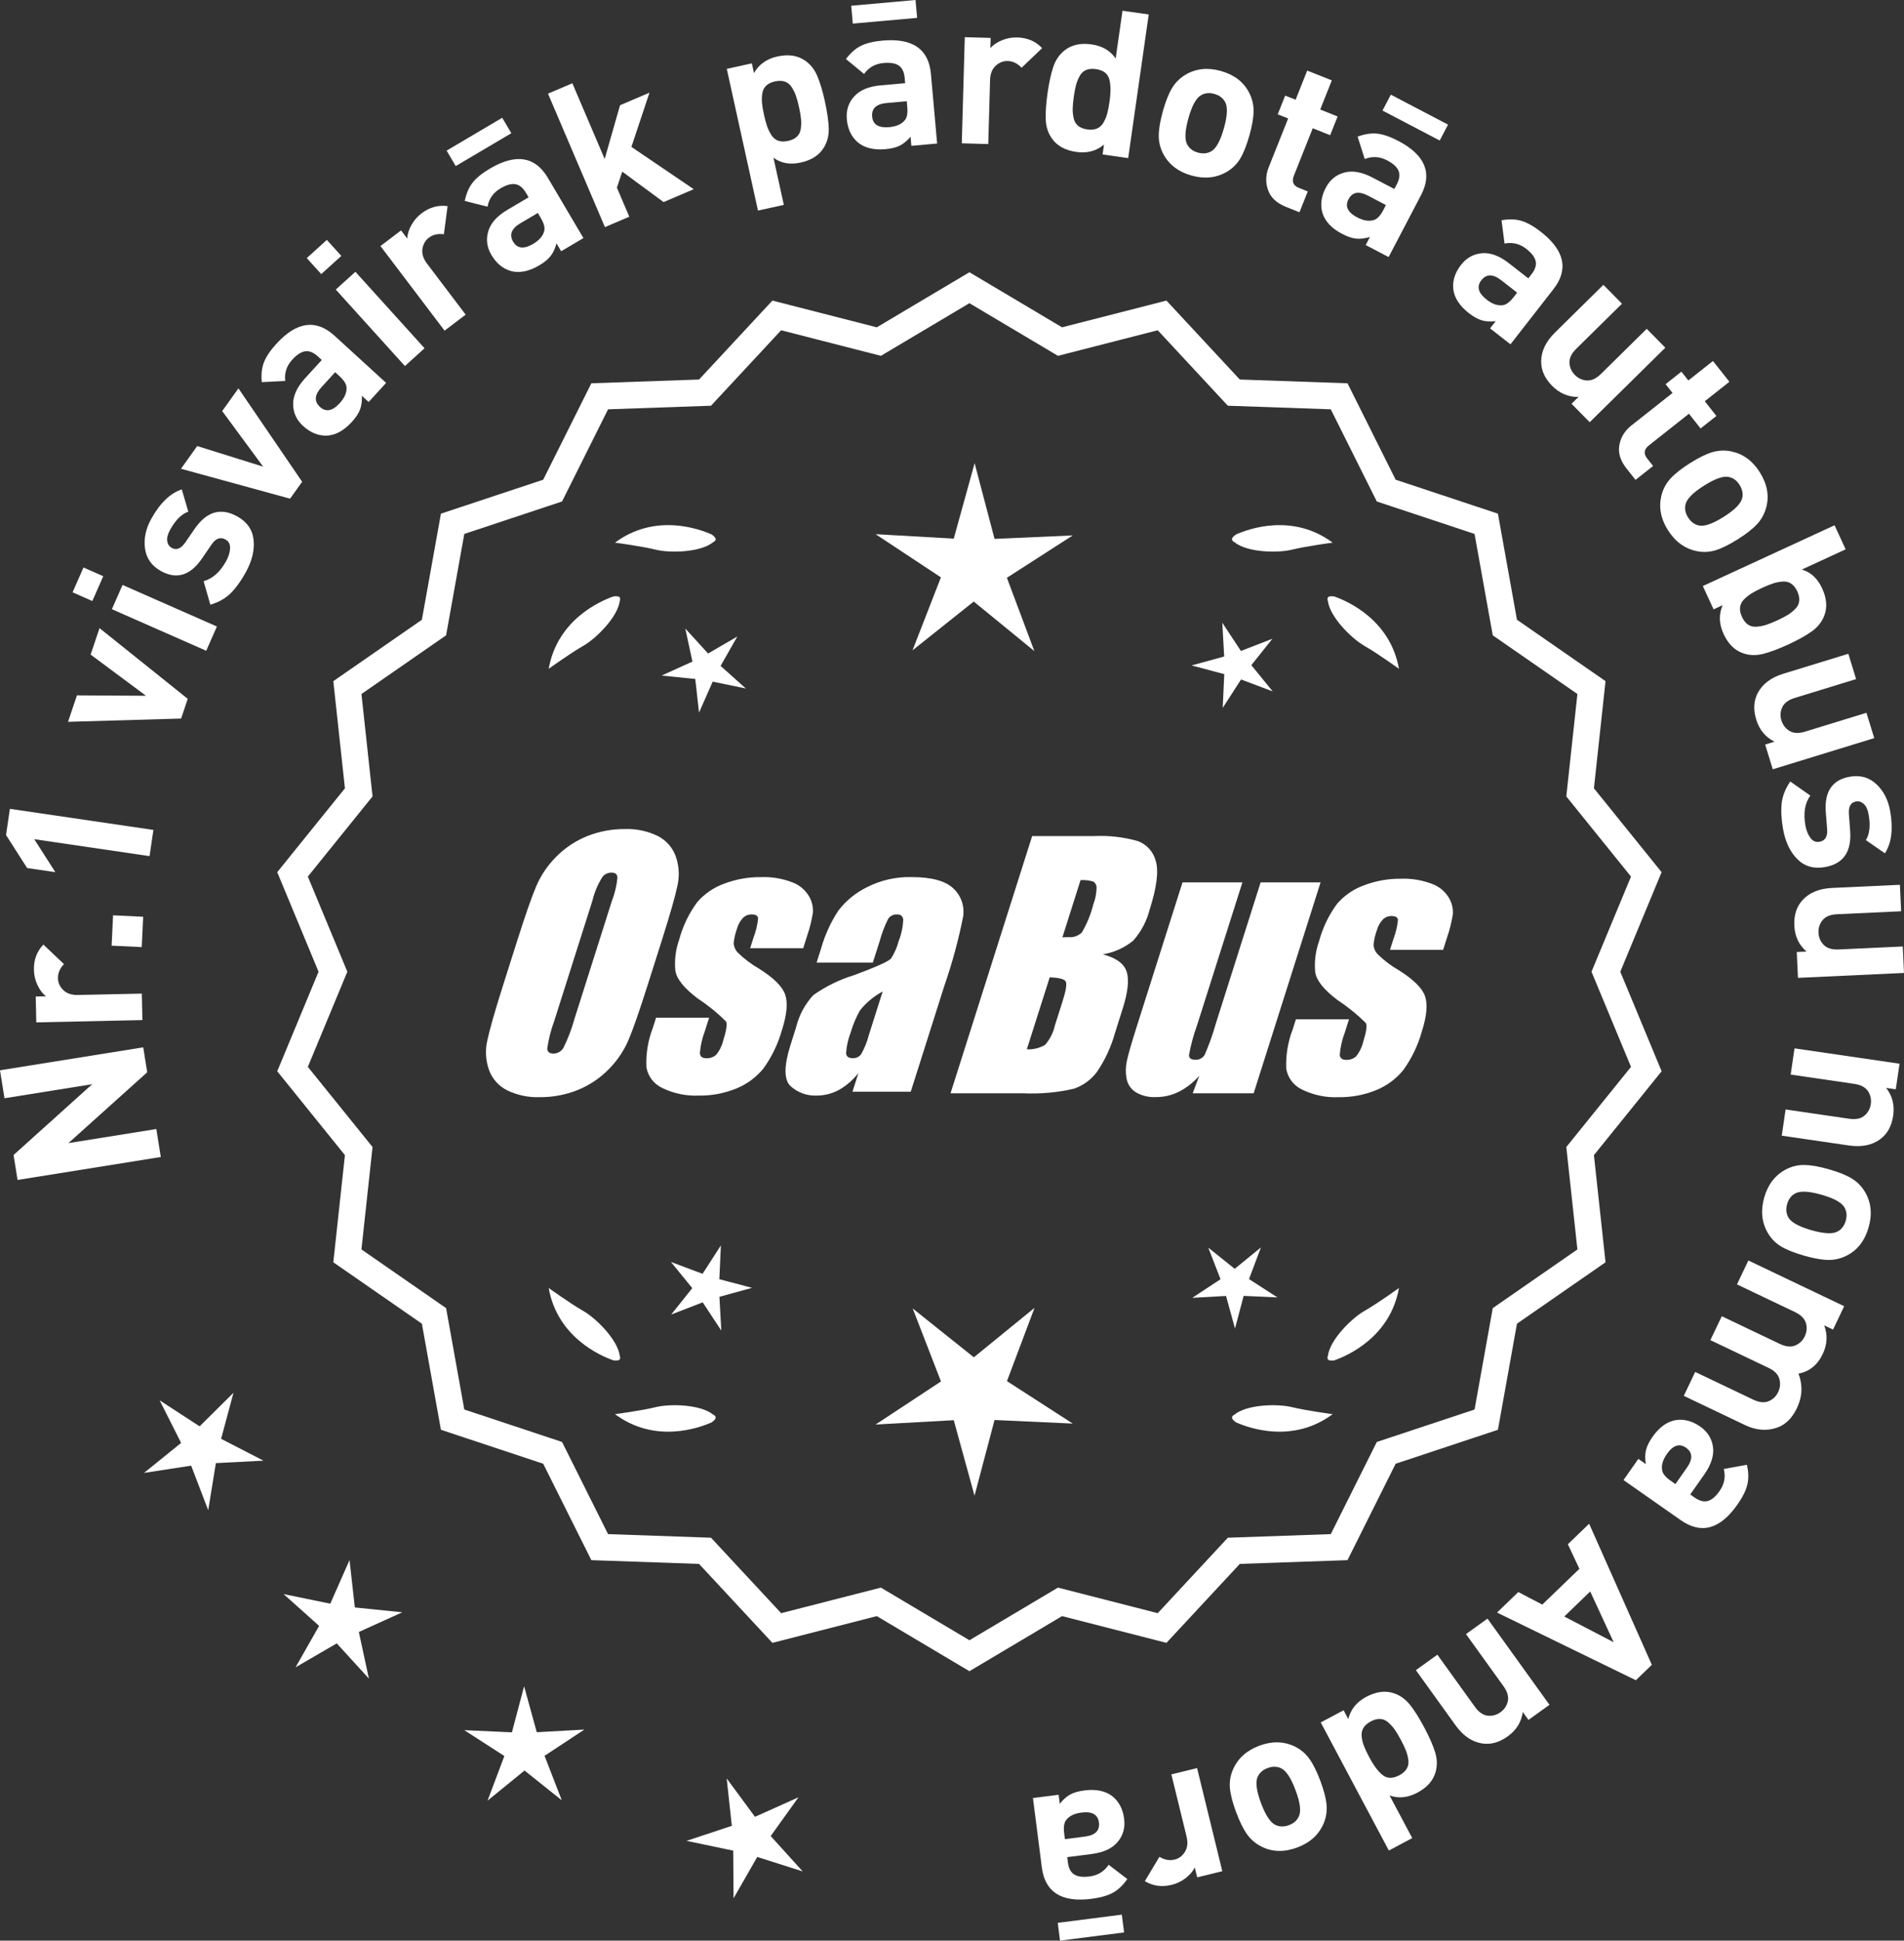
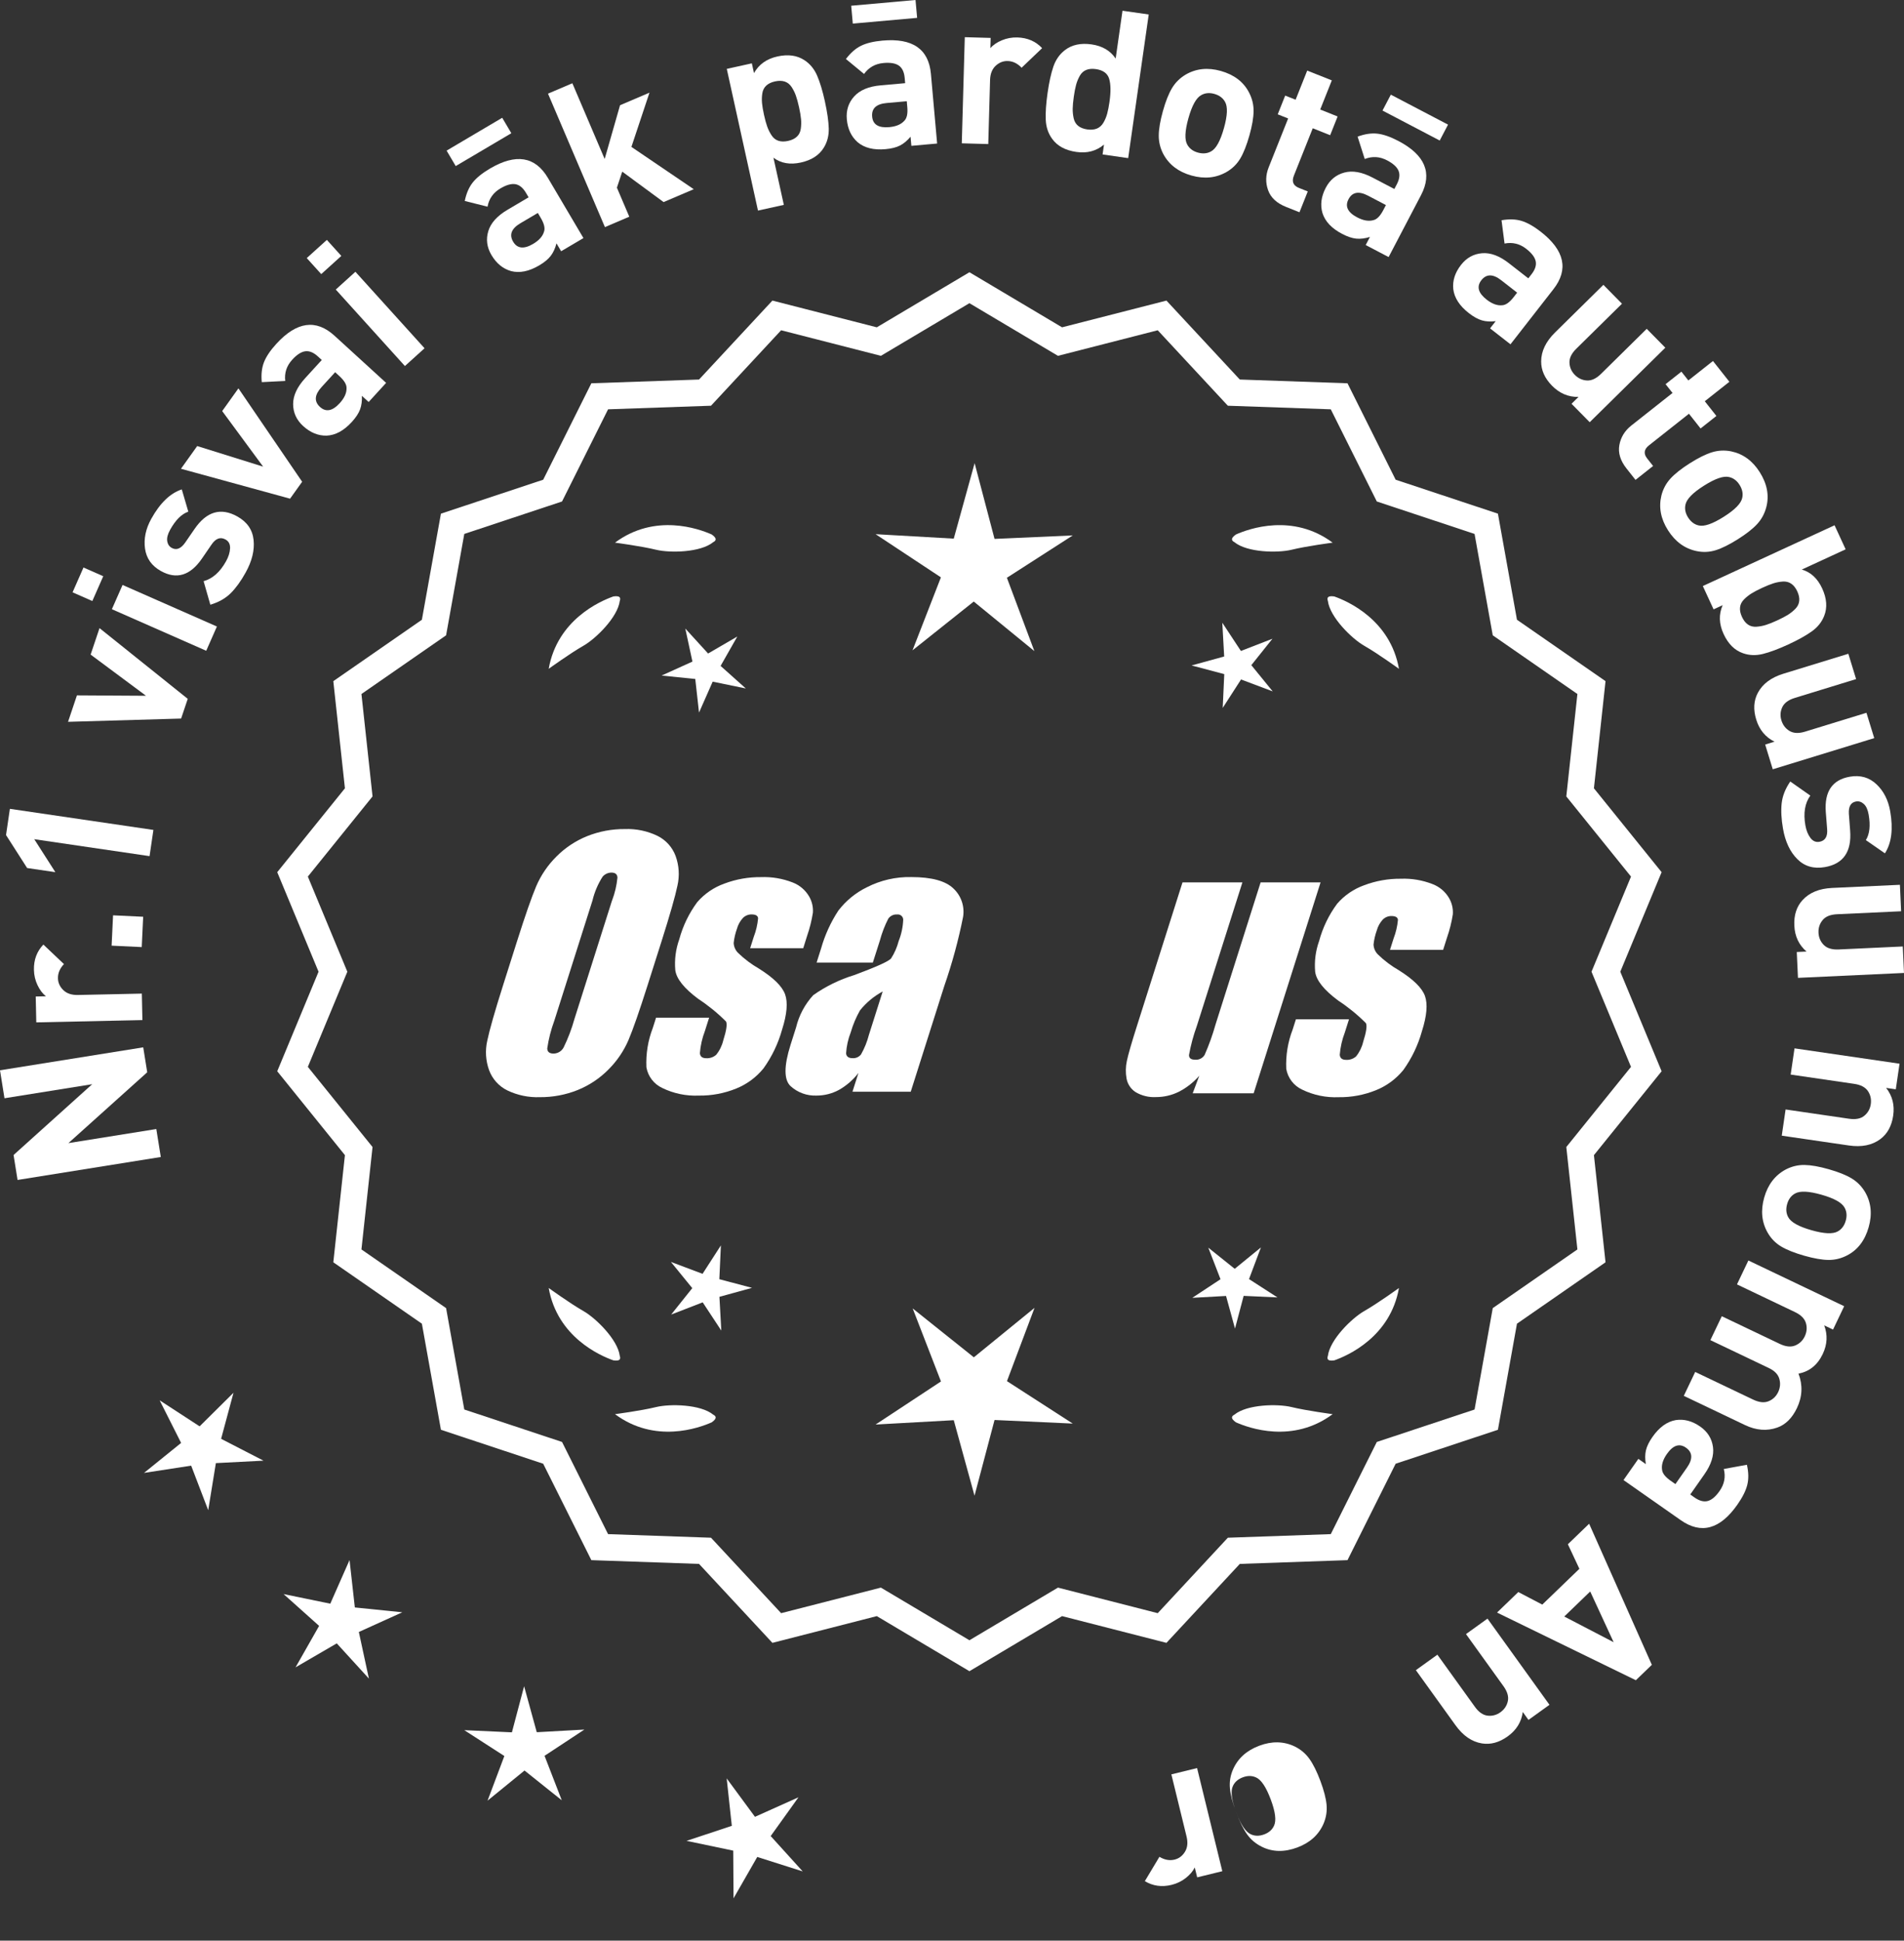
<svg xmlns="http://www.w3.org/2000/svg" id="Layer_2" data-name="Layer 2" viewBox="0 0 299.049 304.733">
  <rect x="0" y="0" width="299.049" height="304.733" fill="#333333" stroke="none" />
  <defs>
    <style>
      .cls-1 {
        fill: #fff;
      }
    </style>
  </defs>
  <g id="Layer_1-2" data-name="Layer 1">
    <g>
      <g>
        <polygon class="cls-1" points="36.673 218.702 31.353 223.975 25.075 219.89 28.447 226.579 22.621 231.287 30.024 230.148 32.702 237.143 33.906 229.75 41.387 229.365 34.728 225.935 36.673 218.702" />
        <polygon class="cls-1" points="55.732 252.415 54.9 244.971 51.875 251.823 44.539 250.314 50.121 255.309 46.418 261.82 52.893 258.054 57.942 263.588 56.361 256.266 63.184 253.175 55.732 252.415" />
        <polygon class="cls-1" points="84.305 272.007 82.319 264.784 80.403 272.025 72.921 271.683 79.215 275.742 76.577 282.753 82.383 278.021 88.235 282.696 85.529 275.711 91.784 271.591 84.305 272.007" />
        <polygon class="cls-1" points="121.048 288.312 125.412 282.224 118.578 285.291 114.136 279.259 114.942 286.706 107.832 289.066 115.164 290.602 115.212 298.092 118.937 291.594 126.076 293.864 121.048 288.312" />
      </g>
      <g>
        <path class="cls-1" d="M22.496,164.46l.627,3.918-12.379,11.123,13.807-2.212.705,4.392-22.498,3.604-.627-3.918,12.348-11.117-13.775,2.207-.703-4.392,22.496-3.604Z" />
        <path class="cls-1" d="M6.812,148.323l3.234,3.067c-.646.675-.961,1.418-.943,2.229.014.704.295,1.322.84,1.854s1.309.787,2.289.767l10.045-.217.09,4.159-16.668.359-.088-4.062,1.6-.035c-.521-.415-.961-.998-1.318-1.748-.357-.749-.545-1.551-.562-2.404-.035-1.578.459-2.9,1.482-3.969Z" />
        <path class="cls-1" d="M22.488,143.956l-.227,4.763-4.73-.224.227-4.763,4.73.224Z" />
        <path class="cls-1" d="M24.094,130.321l-.604,4.116-18.109-2.659,3.314,5.177-4.434-.651-3.314-5.177.605-4.116,22.541,3.311Z" />
        <path class="cls-1" d="M15.631,98.633l13.857,11.104-1.041,3.095-17.76.514,1.396-4.156,10.85.066-8.699-6.467,1.396-4.155Z" />
        <path class="cls-1" d="M16.217,90.483l-1.715,3.895-3.104-1.367,1.715-3.895,3.104,1.367ZM34.068,98.38l-1.678,3.808-14.818-6.526,1.678-3.808,14.818,6.526Z" />
        <path class="cls-1" d="M37.252,81.086c1.549.858,2.408,2.091,2.578,3.698.17,1.606-.244,3.314-1.25,5.125-.742,1.343-1.525,2.423-2.342,3.237-.818.815-1.885,1.419-3.201,1.812l-1.059-3.697c1.41-.389,2.586-1.432,3.527-3.13.395-.709.602-1.386.631-2.028.027-.644-.211-1.105-.715-1.385-.803-.444-1.535-.179-2.197.795l-1.527,2.227c-1.83,2.644-3.969,3.288-6.412,1.934-1.457-.807-2.291-1.983-2.508-3.53-.215-1.547.111-3.104.979-4.671,1.377-2.481,2.975-4.022,4.797-4.623l1.023,3.496c-1.055.365-2.008,1.313-2.855,2.843-.383.69-.533,1.284-.455,1.778.078.496.314.852.707,1.068.727.404,1.426.133,2.098-.812l1.496-2.172c1.881-2.736,4.111-3.391,6.686-1.964Z" />
        <path class="cls-1" d="M37.447,60.983l10.01,14.668-1.898,2.655-17.137-4.696,2.551-3.566,10.355,3.232-6.43-8.726,2.549-3.567Z" />
        <path class="cls-1" d="M60.643,60.125l-2.74,3-1.064-.971c.037.813-.059,1.527-.287,2.142-.23.614-.66,1.269-1.293,1.961-1.252,1.371-2.57,2.088-3.957,2.15-1.328.029-2.559-.474-3.693-1.51-1.039-.949-1.562-2.092-1.57-3.429-.008-1.335.623-2.696,1.889-4.083l2.611-2.858-.615-.562c-.676-.618-1.334-.887-1.973-.805-.637.081-1.324.523-2.057,1.327-.879.961-1.244,2.071-1.096,3.334l-3.684.188c-.115-1.202,0-2.245.346-3.13.346-.883.992-1.846,1.941-2.885,3.193-3.497,6.24-3.921,9.139-1.274l8.104,7.403ZM53.301,59.052l-.66-.604-2.139,2.339c-1.107,1.213-1.189,2.251-.244,3.114.93.85,1.963.651,3.1-.594.734-.803,1.09-1.589,1.072-2.358.02-.56-.357-1.191-1.129-1.897Z" />
        <path class="cls-1" d="M53.611,40.187l-3.156,2.855-2.275-2.516,3.158-2.855,2.273,2.516ZM66.682,54.687l-3.086,2.79-10.859-12.01,3.084-2.79,10.861,12.01Z" />
-         <path class="cls-1" d="M70.301,32.366l-.584,4.419c-.928-.127-1.713.054-2.361.543-.559.426-.896,1.016-1.008,1.769-.111.754.131,1.521.725,2.304l6.068,8.007-3.314,2.514-10.072-13.286,3.238-2.455.967,1.275c.031-.666.244-1.363.643-2.093.396-.729.936-1.353,1.615-1.868,1.258-.953,2.619-1.329,4.084-1.128Z" />
        <path class="cls-1" d="M80.312,20.92l-8.734,5.158-1.432-2.425,8.734-5.158,1.432,2.425ZM91.635,37.387l-3.5,2.066-.732-1.24c-.203.789-.504,1.443-.904,1.964-.396.521-1,1.02-1.809,1.496-1.6.944-3.07,1.243-4.414.896-1.277-.359-2.307-1.201-3.088-2.523-.717-1.213-.881-2.458-.498-3.738.383-1.279,1.383-2.396,3-3.352l3.334-1.969-.422-.717c-.467-.789-1.018-1.238-1.65-1.348-.635-.108-1.42.113-2.357.667-1.121.661-1.795,1.617-2.021,2.867l-3.578-.897c.242-1.184.658-2.148,1.246-2.893.588-.743,1.49-1.474,2.703-2.189,4.078-2.408,7.113-1.922,9.109,1.458l5.582,9.451ZM84.928,34.211l-.455-.771-2.729,1.611c-1.414.835-1.797,1.804-1.146,2.906.643,1.084,1.688,1.197,3.139.34.936-.553,1.508-1.2,1.715-1.941.184-.529.01-1.244-.523-2.145Z" />
        <path class="cls-1" d="M108.963,29.71l-4.738,2.022-6.492-4.779-.84,2.515,1.945,4.562-3.826,1.633-8.941-20.956,3.826-1.633,5.074,11.891,2.416-8.441,4.621-1.972-2.836,8.517,9.791,6.642Z" />
        <path class="cls-1" d="M129.562,15.939c.371,1.688.572,3.097.604,4.226.029,1.129-.229,2.137-.777,3.021-.721,1.187-1.926,1.965-3.613,2.336-1.688.372-3.119.12-4.295-.758l1.631,7.407-4.062.895-4.9-22.25,3.936-.868.338,1.531c.768-1.37,1.996-2.241,3.684-2.613,1.688-.371,3.107-.171,4.262.602.869.573,1.527,1.379,1.975,2.416.445,1.037.854,2.39,1.221,4.056ZM125.814,18.715c-.045-.503-.15-1.13-.314-1.88-.166-.75-.334-1.363-.504-1.839s-.395-.923-.672-1.343c-.279-.419-.635-.701-1.072-.846-.436-.144-.945-.152-1.529-.023s-1.041.35-1.377.664c-.334.314-.541.721-.615,1.217-.078.498-.092.998-.047,1.501.045.504.15,1.13.316,1.88.164.751.332,1.363.504,1.839.17.477.395.929.676,1.358.279.43.637.718,1.072.861.438.145.947.152,1.531.023.582-.128,1.041-.35,1.377-.664.334-.313.539-.725.613-1.232.072-.508.086-1.013.041-1.517Z" />
        <path class="cls-1" d="M147.189,22.539l-4.047.361-.129-1.435c-.521.625-1.074,1.087-1.658,1.386-.584.298-1.344.489-2.277.572-1.85.166-3.307-.196-4.371-1.087-.998-.875-1.566-2.077-1.703-3.607-.125-1.401.26-2.598,1.156-3.589.896-.99,2.281-1.569,4.15-1.735l3.857-.345-.074-.829c-.082-.913-.385-1.556-.91-1.927-.527-.37-1.33-.508-2.416-.41-1.295.115-2.316.688-3.057,1.719l-2.846-2.349c.729-.965,1.518-1.656,2.369-2.074.852-.419,1.977-.691,3.381-.816,4.717-.422,7.25,1.323,7.6,5.232l.975,10.933ZM144.047,2.805l-10.104.902-.25-2.805,10.102-.902.252,2.805ZM142.5,16.789l-.08-.892-3.154.281c-1.637.146-2.396.856-2.283,2.132.111,1.254,1.008,1.806,2.686,1.655,1.084-.097,1.877-.436,2.383-1.016.393-.399.543-1.119.449-2.161Z" />
        <path class="cls-1" d="M163.68,7.559l-3.223,3.078c-.645-.679-1.369-1.03-2.18-1.054-.703-.02-1.336.229-1.895.747s-.852,1.268-.879,2.248l-.283,10.044-4.158-.117.471-16.665,4.061.114-.043,1.6c.439-.5,1.045-.91,1.811-1.229s1.576-.468,2.43-.444c1.576.045,2.873.604,3.889,1.679Z" />
        <path class="cls-1" d="M177.197,24.83l-4.021-.575.221-1.552c-1.199,1.014-2.645,1.399-4.334,1.158-1.732-.248-3.002-.936-3.811-2.064-.613-.841-.945-1.826-1-2.955-.055-1.128.041-2.548.285-4.259.242-1.688.547-3.067.914-4.136.369-1.067.965-1.92,1.787-2.557,1.094-.856,2.494-1.163,4.205-.919,1.689.242,2.951.983,3.787,2.223l1.074-7.508,4.119.589-3.227,22.555ZM174.264,15.974c.219-1.541.201-2.74-.053-3.596-.256-.855-.953-1.364-2.094-1.527-.592-.084-1.1-.038-1.523.138-.424.177-.758.484-1.004.923-.246.439-.436.902-.57,1.39s-.256,1.111-.365,1.871c-.107.761-.166,1.394-.174,1.898-.008.506.045,1.009.156,1.51s.346.896.703,1.184.832.474,1.424.559c.59.085,1.098.039,1.523-.138.422-.177.764-.483,1.02-.921.258-.438.453-.91.592-1.419.137-.508.258-1.132.365-1.871Z" />
        <path class="cls-1" d="M196.244,21.242c-.434,1.541-.91,2.753-1.434,3.636-.525.884-1.238,1.587-2.137,2.11-1.643.958-3.492,1.149-5.545.573-2.033-.569-3.504-1.69-4.408-3.361-.492-.936-.732-1.917-.721-2.943.01-1.028.229-2.301.654-3.821s.9-2.717,1.422-3.59c.52-.873,1.234-1.581,2.141-2.126,1.641-.957,3.48-1.151,5.514-.582,2.094.588,3.574,1.711,4.439,3.371.49.936.732,1.911.723,2.928-.006,1.018-.223,2.286-.648,3.806ZM192.236,20.12c.561-1.992.615-3.373.164-4.142-.34-.604-.9-1.017-1.68-1.235-.762-.213-1.443-.149-2.047.191-.785.423-1.455,1.631-2.014,3.623-.564,2.014-.621,3.404-.172,4.172.34.605.891,1.014,1.65,1.227.781.219,1.473.158,2.078-.182.783-.423,1.457-1.641,2.02-3.654Z" />
        <path class="cls-1" d="M204.1,33.332l-2.109-.841c-1.469-.584-2.41-1.464-2.824-2.64-.418-1.176-.385-2.368.098-3.577l3.055-7.67-1.635-.651,1.172-2.943,1.637.651,1.822-4.578,3.865,1.539-1.824,4.578,2.734,1.089-1.17,2.943-2.736-1.089-2.959,7.432c-.371.932-.111,1.575.781,1.93l1.396.557-1.303,3.271Z" />
        <path class="cls-1" d="M218.1,40.365l-3.6-1.885.668-1.275c-.777.243-1.492.333-2.145.268-.654-.065-1.395-.314-2.227-.75-1.645-.86-2.674-1.953-3.088-3.278-.367-1.275-.195-2.594.518-3.955.652-1.247,1.623-2.045,2.914-2.393,1.289-.349,2.766-.087,4.43.783l3.432,1.796.385-.737c.426-.812.516-1.517.275-2.113-.242-.596-.844-1.146-1.809-1.65-1.152-.604-2.32-.674-3.502-.209l-1.123-3.514c1.133-.417,2.172-.572,3.115-.464.941.108,2.037.489,3.285,1.142,4.195,2.197,5.383,5.034,3.562,8.512l-5.092,9.724ZM217.264,32.993l.416-.794-2.807-1.47c-1.455-.762-2.479-.575-3.072.559-.584,1.115-.129,2.063,1.363,2.845.963.505,1.814.649,2.555.435.547-.124,1.061-.648,1.545-1.574ZM226.127,22.065l-8.986-4.705,1.307-2.495,8.986,4.705-1.307,2.495Z" />
        <path class="cls-1" d="M237.24,54.065l-3.205-2.5.885-1.136c-.809.101-1.527.061-2.158-.12-.629-.181-1.316-.56-2.055-1.137-1.465-1.142-2.281-2.4-2.451-3.777-.133-1.322.271-2.588,1.217-3.799.867-1.11,1.965-1.721,3.297-1.833,1.33-.111,2.736.41,4.217,1.564l3.055,2.381.51-.655c.564-.724.781-1.4.65-2.03-.133-.63-.625-1.279-1.482-1.948-1.027-.801-2.164-1.078-3.41-.832l-.475-3.658c1.189-.208,2.238-.174,3.146.102s1.916.846,3.027,1.711c3.734,2.913,4.395,5.917,1.982,9.012l-6.75,8.656ZM237.736,46.661l.553-.706-2.498-1.948c-1.297-1.01-2.336-1.011-3.125-.001-.773.993-.496,2.007.834,3.043.857.669,1.668.964,2.434.885.561-.023,1.162-.447,1.803-1.272Z" />
        <path class="cls-1" d="M249.684,66.299l-2.854-2.895,1.096-1.078c-1.584.034-2.969-.55-4.152-1.75-1.152-1.17-1.725-2.448-1.713-3.837.01-1.599.738-3.109,2.182-4.531l7.59-7.48,2.92,2.963-7.18,7.076c-.744.733-1.1,1.467-1.066,2.198.031.731.309,1.363.834,1.896.537.547,1.174.842,1.904.885s1.471-.302,2.215-1.036l7.18-7.075,2.92,2.963-11.875,11.702Z" />
        <path class="cls-1" d="M256.879,75.355l-1.408-1.782c-.979-1.239-1.355-2.471-1.127-3.697.227-1.227.852-2.243,1.871-3.051l6.479-5.119-1.092-1.381,2.484-1.964,1.092,1.381,3.867-3.056,2.578,3.264-3.865,3.056,1.826,2.31-2.486,1.965-1.824-2.311-6.277,4.961c-.787.622-.883,1.309-.287,2.062l.932,1.18-2.762,2.183Z" />
        <path class="cls-1" d="M272.969,84.662c-1.352.855-2.52,1.435-3.5,1.739s-1.98.35-3,.136c-1.861-.389-3.359-1.485-4.5-3.288-1.129-1.785-1.469-3.602-1.021-5.449.262-1.023.74-1.913,1.438-2.668.695-.756,1.711-1.555,3.045-2.398s2.486-1.415,3.459-1.714,1.977-.347,3.014-.144c1.859.389,3.355,1.476,4.484,3.261,1.162,1.84,1.508,3.665,1.039,5.477-.262,1.022-.738,1.909-1.424,2.659-.688.75-1.697,1.547-3.033,2.39ZM270.746,81.146c1.75-1.105,2.715-2.094,2.896-2.965.152-.678.012-1.358-.422-2.044-.42-.667-.971-1.077-1.646-1.229-.865-.21-2.172.237-3.922,1.343-1.768,1.117-2.742,2.111-2.924,2.982-.15.677-.018,1.349.404,2.017.436.685.988,1.104,1.666,1.257.865.21,2.18-.243,3.947-1.36Z" />
        <path class="cls-1" d="M280.881,101.197c-1.568.724-2.902,1.221-3.998,1.492-1.098.271-2.137.233-3.117-.112-1.314-.452-2.332-1.463-3.055-3.031-.725-1.569-.773-3.074-.145-4.515l-1.424.656-1.689-3.661,20.689-9.543,1.742,3.777-6.887,3.177c1.408.407,2.477,1.395,3.201,2.964.723,1.569.83,3,.322,4.291-.375.972-1.02,1.786-1.939,2.445-.918.658-2.15,1.345-3.701,2.06ZM277.369,98.13c.482-.151,1.072-.389,1.77-.71.697-.322,1.26-.617,1.689-.885.428-.269.816-.583,1.168-.944.35-.361.549-.77.596-1.227.049-.457-.053-.957-.303-1.499s-.564-.943-.943-1.203c-.379-.261-.82-.375-1.32-.343-.502.032-.994.124-1.477.275-.482.152-1.07.389-1.77.711-.697.321-1.26.617-1.688.885-.43.268-.824.585-1.184.95-.359.366-.564.777-.611,1.234-.049.456.053.956.305,1.498.25.542.562.943.943,1.204.377.26.822.371,1.334.335s1.01-.13,1.49-.282Z" />
        <path class="cls-1" d="M278.436,120.799l-1.193-3.885,1.469-.451c-1.42-.701-2.379-1.858-2.873-3.469-.482-1.57-.4-2.969.25-4.194.75-1.414,2.094-2.417,4.029-3.012l10.188-3.129,1.221,3.977-9.635,2.959c-1,.308-1.654.793-1.963,1.457-.311.664-.355,1.353-.135,2.066.225.734.65,1.289,1.281,1.665.629.376,1.441.411,2.441.104l9.635-2.959,1.223,3.977-15.938,4.895Z" />
        <path class="cls-1" d="M286.619,136.16c-1.744.305-3.188-.115-4.33-1.259-1.141-1.144-1.889-2.734-2.244-4.773-.264-1.513-.334-2.844-.209-3.991s.574-2.288,1.352-3.419l3.148,2.212c-.855,1.188-1.113,2.739-.781,4.651.139.799.4,1.457.783,1.975s.857.728,1.426.629c.902-.158,1.307-.824,1.211-1.998l-.211-2.691c-.234-3.208,1.025-5.052,3.777-5.532,1.641-.286,3.029.105,4.168,1.174,1.141,1.067,1.863,2.484,2.172,4.25.486,2.795.211,4.998-.828,6.608l-2.994-2.076c.592-.948.738-2.284.438-4.007-.137-.778-.391-1.335-.762-1.67-.373-.336-.781-.465-1.221-.388-.82.143-1.195.793-1.123,1.949l.199,2.629c.254,3.312-1.07,5.222-3.971,5.728Z" />
        <path class="cls-1" d="M282.395,153.552l-.188-4.06,1.535-.071c-1.203-1.033-1.842-2.393-1.918-4.076-.078-1.641.352-2.974,1.287-4,1.076-1.182,2.627-1.819,4.65-1.913l10.646-.494.191,4.156-10.068.467c-1.045.048-1.799.355-2.264.922s-.68,1.222-.646,1.968c.035.768.311,1.411.826,1.932.516.521,1.297.757,2.34.709l10.07-.468.191,4.156-16.654.772Z" />
        <path class="cls-1" d="M279.85,178.333l.602-4.116,9.973,1.457c1.033.151,1.834-.007,2.398-.475.564-.467.9-1.07,1.008-1.809.109-.761-.037-1.444-.443-2.054-.408-.609-1.129-.99-2.162-1.141l-9.975-1.457.602-4.116,16.496,2.409-.588,4.021-1.52-.222c.984,1.243,1.354,2.698,1.109,4.366-.238,1.625-.914,2.853-2.025,3.682-1.283.955-2.928,1.287-4.932.994l-10.543-1.541Z" />
        <path class="cls-1" d="M283.375,197.179c-1.537-.438-2.748-.922-3.629-1.45s-1.58-1.244-2.1-2.146c-.951-1.646-1.135-3.495-.551-5.547.58-2.031,1.705-3.496,3.381-4.394.938-.487,1.922-.724,2.947-.708,1.027.016,2.301.239,3.818.672s2.713.911,3.582,1.437c.871.525,1.578,1.242,2.117,2.15.951,1.646,1.137,3.484.557,5.516-.594,2.093-1.725,3.567-3.389,4.425-.936.486-1.914.724-2.932.712-1.016-.013-2.283-.235-3.803-.667ZM284.516,193.178c1.99.567,3.369.627,4.141.182.607-.338,1.02-.896,1.242-1.676.217-.759.156-1.442-.18-2.048-.422-.785-1.627-1.462-3.617-2.028-2.01-.573-3.4-.636-4.172-.19-.605.338-1.016.886-1.232,1.645-.223.779-.164,1.473.174,2.079.42.785,1.633,1.464,3.645,2.037Z" />
        <path class="cls-1" d="M264.463,219.187l1.791-3.754,9.098,4.341c.943.45,1.754.536,2.432.256.676-.279,1.176-.757,1.498-1.43.32-.675.385-1.365.189-2.072-.193-.707-.744-1.276-1.648-1.708l-9.184-4.383,1.791-3.754,9.098,4.341c.943.45,1.754.535,2.432.255.676-.279,1.176-.756,1.498-1.43.33-.693.391-1.391.184-2.094-.209-.702-.787-1.278-1.729-1.729l-9.098-4.341,1.791-3.755,15.047,7.181-1.75,3.668-1.387-.661c.562,1.496.484,2.996-.23,4.498-.828,1.732-2.098,2.758-3.809,3.076.691,1.819.609,3.624-.244,5.415-.754,1.578-1.785,2.599-3.092,3.062-1.623.573-3.309.442-5.061-.394l-9.617-4.59Z" />
        <path class="cls-1" d="M254.994,232.411l2.332-3.328,1.18.825c-.143-.802-.139-1.522.01-2.161.146-.639.49-1.343,1.029-2.111,1.064-1.52,2.281-2.4,3.648-2.641,1.311-.201,2.596.14,3.854,1.021,1.154.809,1.82,1.874,2,3.198.18,1.323-.268,2.754-1.346,4.292l-2.223,3.171.682.478c.752.526,1.439.708,2.061.545.623-.163,1.246-.69,1.869-1.581.748-1.066.967-2.215.656-3.447l3.629-.662c.27,1.178.289,2.228.061,3.148-.229.92-.746,1.958-1.555,3.111-2.717,3.879-5.684,4.692-8.898,2.439l-8.988-6.297ZM262.412,232.529l.734.514,1.818-2.595c.941-1.346.889-2.385-.16-3.119-1.031-.723-2.029-.394-2.996.986-.623.892-.877,1.717-.758,2.478.051.558.506,1.136,1.361,1.736Z" />
        <path class="cls-1" d="M235.129,253.218l3.34-3.221,3.768,1.969,5.826-5.619-1.807-3.857,3.34-3.221,9.848,22.153-2.51,2.421-21.805-10.625ZM245.688,253.839l7.756,4.034-3.68-7.966-4.076,3.932Z" />
        <path class="cls-1" d="M222.383,262.262l3.377-2.43,5.889,8.182c.609.849,1.277,1.313,2.008,1.394.727.081,1.395-.097,2.002-.533.623-.448,1.012-1.031,1.166-1.746.156-.717-.072-1.499-.682-2.348l-5.889-8.182,3.377-2.43,9.736,13.533-3.299,2.373-.895-1.246c-.213,1.57-1,2.848-2.369,3.832-1.334.959-2.686,1.327-4.055,1.104-1.578-.258-2.959-1.209-4.143-2.854l-6.225-8.649Z" />
-         <path class="cls-1" d="M207.441,270.468l3.59-1.908.734,1.385c.373-1.527,1.312-2.691,2.818-3.492,1.545-.822,2.977-1.016,4.295-.58.992.318,1.84.917,2.551,1.797.709.879,1.469,2.081,2.279,3.607.801,1.506,1.369,2.799,1.701,3.879.332,1.079.354,2.119.064,3.119-.377,1.336-1.328,2.41-2.854,3.221-1.506.802-2.963.947-4.369.439l3.561,6.696-3.672,1.953-10.699-20.116ZM215.037,275.889c.73,1.374,1.451,2.332,2.16,2.873.713.54,1.574.54,2.594-.001.525-.28.91-.617,1.146-1.009.238-.394.328-.84.268-1.339s-.182-.985-.359-1.458-.447-1.048-.809-1.726c-.361-.679-.688-1.225-.979-1.637s-.631-.788-1.018-1.127c-.385-.338-.807-.519-1.266-.54-.457-.022-.951.107-1.479.388-.525.28-.91.616-1.148,1.01-.238.392-.332.841-.281,1.346.051.504.172,1.002.359,1.493.189.491.459,1.067.811,1.727Z" />
-         <path class="cls-1" d="M194.164,284.601c-.561-1.499-.889-2.76-.986-3.782s.064-2.011.482-2.964c.762-1.742,2.141-2.986,4.139-3.732,1.979-.739,3.826-.701,5.543.115.949.466,1.723,1.117,2.318,1.953.598.836,1.172,1.993,1.725,3.472.553,1.479.875,2.725.969,3.737s-.066,2.006-.477,2.979c-.762,1.742-2.131,2.982-4.109,3.722-2.039.762-3.896.727-5.572-.104-.947-.466-1.721-1.112-2.312-1.938-.594-.826-1.166-1.979-1.719-3.457ZM198.061,283.145c.725,1.938,1.496,3.085,2.311,3.441.633.288,1.328.29,2.086.007.74-.276,1.254-.73,1.541-1.361.383-.805.213-2.175-.512-4.113-.73-1.959-1.504-3.116-2.32-3.472-.631-.288-1.316-.294-2.057-.018-.76.284-1.283.741-1.57,1.373-.385.803-.209,2.184.521,4.143Z" />
+         <path class="cls-1" d="M194.164,284.601c-.561-1.499-.889-2.76-.986-3.782s.064-2.011.482-2.964c.762-1.742,2.141-2.986,4.139-3.732,1.979-.739,3.826-.701,5.543.115.949.466,1.723,1.117,2.318,1.953.598.836,1.172,1.993,1.725,3.472.553,1.479.875,2.725.969,3.737s-.066,2.006-.477,2.979c-.762,1.742-2.131,2.982-4.109,3.722-2.039.762-3.896.727-5.572-.104-.947-.466-1.721-1.112-2.312-1.938-.594-.826-1.166-1.979-1.719-3.457Zc.725,1.938,1.496,3.085,2.311,3.441.633.288,1.328.29,2.086.007.74-.276,1.254-.73,1.541-1.361.383-.805.213-2.175-.512-4.113-.73-1.959-1.504-3.116-2.32-3.472-.631-.288-1.316-.294-2.057-.018-.76.284-1.283.741-1.57,1.373-.385.803-.209,2.184.521,4.143Z" />
        <path class="cls-1" d="M179.812,295.392l2.291-3.822c.801.484,1.594.632,2.381.438.684-.167,1.227-.574,1.627-1.222.402-.647.486-1.447.254-2.4l-2.387-9.76,4.039-.989,3.963,16.194-3.947.966-.381-1.554c-.293.598-.766,1.153-1.42,1.665-.654.511-1.396.868-2.227,1.071-1.533.375-2.932.18-4.193-.588Z" />
-         <path class="cls-1" d="M162.24,282.341l4.029-.516.184,1.428c.5-.645,1.033-1.127,1.605-1.447s1.324-.54,2.256-.659c1.84-.235,3.311.071,4.408.92,1.031.836,1.645,2.016,1.84,3.539.178,1.397-.162,2.606-1.02,3.631-.859,1.023-2.219,1.655-4.082,1.893l-3.84.491.105.826c.115.909.443,1.539.984,1.89.539.351,1.348.457,2.428.319,1.289-.166,2.287-.777,2.992-1.835l2.93,2.238c-.689.991-1.453,1.713-2.287,2.164-.836.45-1.951.766-3.348.944-4.697.601-7.297-1.046-7.793-4.939l-1.393-10.887ZM166.135,301.94l10.061-1.287.357,2.794-10.061,1.286-.357-2.793ZM167.146,287.907l.113.889,3.143-.402c1.629-.208,2.361-.947,2.199-2.217-.16-1.249-1.076-1.766-2.746-1.553-1.08.139-1.861.507-2.344,1.106-.377.414-.498,1.14-.365,2.177Z" />
      </g>
      <g>
        <path class="cls-1" d="M254.489,152.587l6.49-15.631-10.631-13.17,1.823-16.827-13.911-9.641-2.991-16.659-16.063-5.331-7.563-15.141-16.915-.59-11.522-12.397-16.396,4.199-14.548-8.649-14.549,8.649-16.396-4.199-11.522,12.397-16.915.59-7.563,15.141-16.063,5.332-2.991,16.659-13.911,9.641,1.823,16.827-10.631,13.17,6.49,15.631-6.49,15.631,10.631,13.17-1.823,16.826,13.911,9.641,2.991,16.659,16.063,5.331,7.563,15.141,16.914.59,11.523,12.397,16.396-4.199,14.549,8.649,14.548-8.649,16.396,4.199,11.522-12.397,16.915-.59,7.563-15.141,16.063-5.331,2.991-16.659,13.911-9.641-1.823-16.826,10.631-13.17-6.49-15.631ZM247.753,196.196l-13.295,9.215-2.858,15.922-15.354,5.096-7.229,14.471-16.167.564-11.013,11.849-15.671-4.014-13.905,8.266-13.905-8.266-15.67,4.014-11.014-11.849-16.167-.564-7.229-14.471-15.353-5.096-2.859-15.922-13.295-9.215,1.743-16.082-10.161-12.587,6.203-14.94-6.203-14.94,10.161-12.587-1.743-16.082,13.295-9.215,2.859-15.922,15.353-5.096,7.229-14.471,16.167-.564,11.013-11.849,15.67,4.014,13.905-8.266,13.905,8.266,15.671-4.014,11.013,11.849,16.167.564,7.229,14.472,15.354,5.096,2.858,15.922,13.295,9.215-1.743,16.082,10.161,12.587-6.203,14.94,6.203,14.94-10.161,12.587,1.743,16.082Z" />
        <polygon class="cls-1" points="112.982 200.87 113.225 195.564 110.346 200.027 105.376 198.157 108.731 202.274 105.416 206.423 110.368 204.504 113.29 208.939 112.995 203.636 118.116 202.228 112.982 200.87" />
        <polygon class="cls-1" points="162.488 205.368 152.956 213.137 143.35 205.462 147.792 216.927 137.524 223.692 149.801 223.01 153.062 234.866 156.207 222.978 168.49 223.541 158.157 216.877 162.488 205.368" />
        <polygon class="cls-1" points="195.333 203.487 200.639 203.731 196.175 200.852 198.046 195.881 193.929 199.237 189.78 195.921 191.699 200.874 187.264 203.796 192.567 203.501 193.975 208.622 195.333 203.487" />
        <path class="cls-1" d="M193.876,222.145c-.197.099-.319.215-.359.348-.001.002-.003.003-.005.005.001 0.0.002.001.003.001-.063.227.115.505.606.846,2.043.909,8.925,3.375,15.191-1.283,0,0-4.07-.534-6.459-1.115-2.166-.527-6.98-.443-8.977,1.198Z" />
        <path class="cls-1" d="M208.562,212.912c-.075.207-.085.376-.022.5 0.0.002-0.0.005,0,.007.001-0.0.002-.001.003-.001.11.208.43.288,1.022.199,2.109-.742,8.805-3.677,10.161-11.365,0,0-3.325,2.407-5.461,3.625-1.936,1.104-5.378,4.471-5.703,7.036Z" />
        <path class="cls-1" d="M112.389,222.494c-.04-.134-.162-.249-.359-.348-1.997-1.641-6.811-1.725-8.977-1.198-2.389.582-6.459,1.115-6.459,1.115,6.266,4.657,13.148,2.192,15.191,1.283.491-.341.669-.62.606-.846.001-0.0.002-.001.003-.001-.001-.002-.003-.003-.005-.005Z" />
        <path class="cls-1" d="M97.363,213.417c.001 0.0.002.001.003.001 0-.002-0-.004,0-.007.063-.124.053-.293-.022-.5-.325-2.565-3.767-5.931-5.703-7.036-2.136-1.218-5.461-3.625-5.461-3.625,1.356,7.688,8.052,10.622,10.161,11.365.591.089.912.009,1.022-.199Z" />
        <path class="cls-1" d="M112.029,85.129c.197-.099.32-.215.359-.348.001-.002.003-.003.005-.005-.001-0-.002-.001-.003-.001.063-.227-.115-.505-.606-.846-2.043-.909-8.925-3.375-15.191,1.283,0,0,4.07.534,6.459,1.115,2.166.527,6.98.443,8.977-1.198Z" />
        <path class="cls-1" d="M97.344,94.363c.075-.207.085-.376.022-.5-0-.002 0-.005,0-.007-.001 0-.002.001-.003.001-.11-.208-.43-.288-1.022-.199-2.109.742-8.805,3.677-10.161,11.365,0,0,3.325-2.407,5.461-3.625,1.936-1.104,5.378-4.471,5.703-7.036Z" />
        <path class="cls-1" d="M193.517,84.781c.04.134.162.249.359.348,1.998,1.641,6.811,1.725,8.977,1.198,2.389-.582,6.459-1.115,6.459-1.115-6.266-4.657-13.148-2.192-15.191-1.283-.491.341-.669.62-.606.846-.001 0-.002.001-.003.001.001.002.003.003.005.005Z" />
        <path class="cls-1" d="M208.542,93.857c-.001-0-.002-.001-.003-.001-0.0.002 0.0.004,0,.007-.063.124-.053.293.022.5.325,2.565,3.767,5.931,5.703,7.036,2.136,1.218,5.461,3.625,5.461,3.625-1.356-7.688-8.052-10.622-10.161-11.365-.591-.089-.912-.009-1.022.199Z" />
        <path class="cls-1" d="M95.569,167.94c1.334-1.328,2.402-2.899,3.145-4.628.717-1.691,1.718-4.565,3.006-8.623l2.194-6.909c1.318-4.159,2.149-7.07,2.492-8.731.348-1.534.249-3.136-.285-4.616-.511-1.393-1.54-2.535-2.872-3.189-1.59-.762-3.342-1.126-5.104-1.058-2.036-.018-4.057.362-5.947,1.12-1.813.733-3.457,1.83-4.831,3.221-1.334,1.328-2.402,2.899-3.145,4.628-.717,1.691-1.718,4.565-3.006,8.623l-2.193,6.911c-1.319,4.161-2.15,7.073-2.493,8.734-.347,1.534-.248,3.136.285,4.615.51,1.394,1.539,2.536,2.872,3.188,1.59.762,3.342,1.126,5.104,1.059,2.037.017,4.057-.364,5.947-1.123,1.813-.733,3.457-1.83,4.831-3.221ZM88.521,164.488c-.314.584-.923.949-1.586.951-.644,0-.98-.272-.98-.824.217-1.482.589-2.938,1.11-4.343l5.99-18.863c.319-1.332.859-2.601,1.598-3.754.347-.398.848-.628,1.375-.634.609,0,.926.26.951.786-.121,1.235-.407,2.448-.849,3.608l-.005-.005-5.891,18.565c-.431,1.554-1.004,3.065-1.712,4.514Z" />
        <path class="cls-1" d="M123.31,156.141c-.452-1.26-1.82-2.606-4.102-4.039-1.193-.683-2.296-1.513-3.283-2.47-.418-.415-.665-.971-.692-1.559.082-.762.256-1.512.516-2.234.172-.628.492-1.207.932-1.687.358-.364.849-.568,1.36-.563.653,0,.995.203,1.027.609-.09.995-.319,1.972-.678,2.904l-.571,1.795h8.336v.013l.603-1.927c.414-1.192.722-2.418.919-3.665.063-.887-.143-1.773-.589-2.543-.587-1.011-1.504-1.79-2.597-2.206-1.58-.617-3.27-.902-4.965-.837-1.968-.02-3.922.326-5.763,1.02-1.643.586-3.106,1.586-4.247,2.904-1.302,1.757-2.262,3.742-2.831,5.853-.553,1.545-.766,3.191-.622,4.825.175,1.357,1.382,2.866,3.62,4.527,1.568,1.029,3.025,2.217,4.35,3.545.211.399.065,1.389-.436,2.968-.196.826-.575,1.598-1.11,2.257-.43.38-.993.574-1.566.539-.621,0-.957-.267-.995-.799.096-1.188.36-2.356.786-3.469l.665-2.097h-8.334l-.508,1.598c-.761,1.97-1.104,4.078-1.008,6.188.245,1.423,1.171,2.635,2.479,3.246,1.789.875,3.768,1.286,5.758,1.198,2.015.028,4.015-.35,5.881-1.11,1.673-.676,3.146-1.767,4.28-3.17,1.323-1.846,2.31-3.91,2.916-6.099.768-2.415.919-4.254.469-5.516Z" />
        <path class="cls-1" d="M143.043,171.432l5.275-16.619c1.231-3.542,2.216-7.165,2.948-10.842.267-1.637-.296-3.301-1.503-4.439-1.234-1.204-3.443-1.807-6.626-1.807-2.423-.054-4.822.495-6.981,1.598-1.762.86-3.299,2.119-4.489,3.678-1.197,1.827-2.109,3.827-2.703,5.929l-.704,2.219h8.832l1.105-3.462c.318-1.187.76-2.336,1.319-3.43.316-.45.846-.701,1.395-.66.018-.002.037-.004.055-.005.466-.029.867.326.896.792-.041,1.158-.281,2.3-.71,3.376-.251.973-.655,1.9-1.198,2.745-.363.443-2.295,1.314-5.795,2.614-2.295.7-4.464,1.762-6.425,3.145-1.314,1.433-2.244,3.176-2.701,5.066l-.863,2.722c-1.059,3.344-1.059,5.511,0,6.5,1.106,1.007,2.563,1.54,4.058,1.483,1.233.005,2.448-.3,3.532-.887,1.192-.672,2.236-1.578,3.069-2.663l-.939,2.948h9.151ZM133.896,166.162c-.622,0-.952-.254-1.008-.748.071-1.137.319-2.256.735-3.316.347-1.2.834-2.356,1.452-3.442.976-1.219,2.188-2.228,3.563-2.968l-2.162,6.809c-.277,1.078-.695,2.114-1.243,3.082-.322.404-.822.623-1.337.584Z" />
-         <path class="cls-1" d="M176.959,152.591c-.406-1.274-1.655-2.18-3.747-2.732,1.748-.288,3.392-1.027,4.768-2.143,1.254-1.412,2.148-3.107,2.606-4.939,1.108-3.487,1.421-6.017.939-7.59-.375-1.456-1.449-2.63-2.866-3.132-2.204-.614-4.492-.875-6.778-.773h-9.766l-12.82,40.394h11.338c2.707.13,5.419-.113,8.059-.723,1.459-.507,2.728-1.447,3.64-2.694,1.253-1.859,2.198-3.908,2.797-6.068l1.186-3.747c.837-2.626,1.053-4.578.647-5.853ZM166.89,157.239l-1.198,3.766c-.253,1.136-.785,2.19-1.548,3.069-.866.51-1.863.752-2.866.697l3.592-11.298c1.444.051,2.273.254,2.501.622.231.366.07,1.414-.481,3.145ZM171.713,142.038c-.381,1.529-.979,2.996-1.775,4.356-.542.556-1.307.836-2.08.762-.234,0-.564.006-.989.025l2.847-8.984.012.003c.661-.033,1.323.041,1.96.218.343.198.552.567.544.964-.018.909-.194,1.807-.519,2.656Z" />
        <path class="cls-1" d="M188.364,168.922l-1.033,2.752h9.574l10.506-33.107-.005-.004h-9.409l-7.07,22.28c-.461,1.643-1.038,3.251-1.725,4.812-.312.511-.887.801-1.483.748-.653,0-.97-.242-.97-.723.28-1.563.694-3.098,1.236-4.59l7.152-22.528h-9.409l-7.089,22.332c-.907,2.84-1.452,4.743-1.649,5.7-.197.907-.214,1.844-.051,2.759.155.866.657,1.631,1.388,2.118.983.591,2.122.87,3.267.799,1.237.001,2.457-.286,3.563-.837,1.22-.625,2.308-1.478,3.208-2.511Z" />
        <path class="cls-1" d="M224.992,138.824c-1.58-.617-3.27-.902-4.965-.838-1.968-.02-3.922.326-5.763,1.02-1.643.586-3.106,1.586-4.247,2.905-1.302,1.756-2.262,3.742-2.831,5.852-.553,1.545-.766,3.191-.622,4.826.175,1.357,1.382,2.866,3.62,4.527,1.568,1.029,3.025,2.217,4.35,3.545.211.399.065,1.389-.436,2.968-.196.826-.575,1.598-1.11,2.258-.43.38-.993.574-1.566.539-.621,0-.957-.267-.995-.799.096-1.188.36-2.356.786-3.469l.665-2.099h-8.338l-.508,1.598c-.761,1.971-1.104,4.078-1.008,6.188.245,1.423,1.171,2.635,2.479,3.246,1.789.875,3.768,1.287,5.758,1.198,2.015.028,4.015-.35,5.881-1.11,1.673-.676,3.146-1.767,4.28-3.17,1.323-1.846,2.31-3.91,2.916-6.099.768-2.415.919-4.254.469-5.516-.452-1.26-1.82-2.606-4.102-4.039-1.193-.684-2.295-1.514-3.281-2.472-.418-.415-.665-.971-.692-1.56.082-.762.254-1.511.514-2.231.172-.628.492-1.207.932-1.687.358-.364.848-.568,1.359-.563.653,0,.995.203,1.027.609-.09.995-.319,1.972-.678,2.905l-.571,1.795h8.338l.007.009.609-1.921c.414-1.192.722-2.418.919-3.665.063-.887-.143-1.773-.589-2.543-.59-1.013-1.51-1.792-2.606-2.206Z" />
        <polygon class="cls-1" points="192.287 105.854 192.044 111.159 194.923 106.696 199.894 108.566 196.538 104.449 199.853 100.3 194.901 102.219 191.979 97.784 192.274 103.087 187.153 104.495 192.287 105.854" />
        <polygon class="cls-1" points="111.215 102.62 107.635 98.697 108.756 103.888 103.918 106.08 109.202 106.619 109.791 111.897 111.936 107.038 117.139 108.109 113.18 104.567 115.806 99.95 111.215 102.62" />
        <polygon class="cls-1" points="143.323 102.12 152.941 94.459 162.461 102.241 158.147 90.726 168.49 84.077 156.206 84.622 153.078 72.73 149.8 84.582 137.524 83.881 147.783 90.661 143.323 102.12" />
      </g>
    </g>
  </g>
</svg>